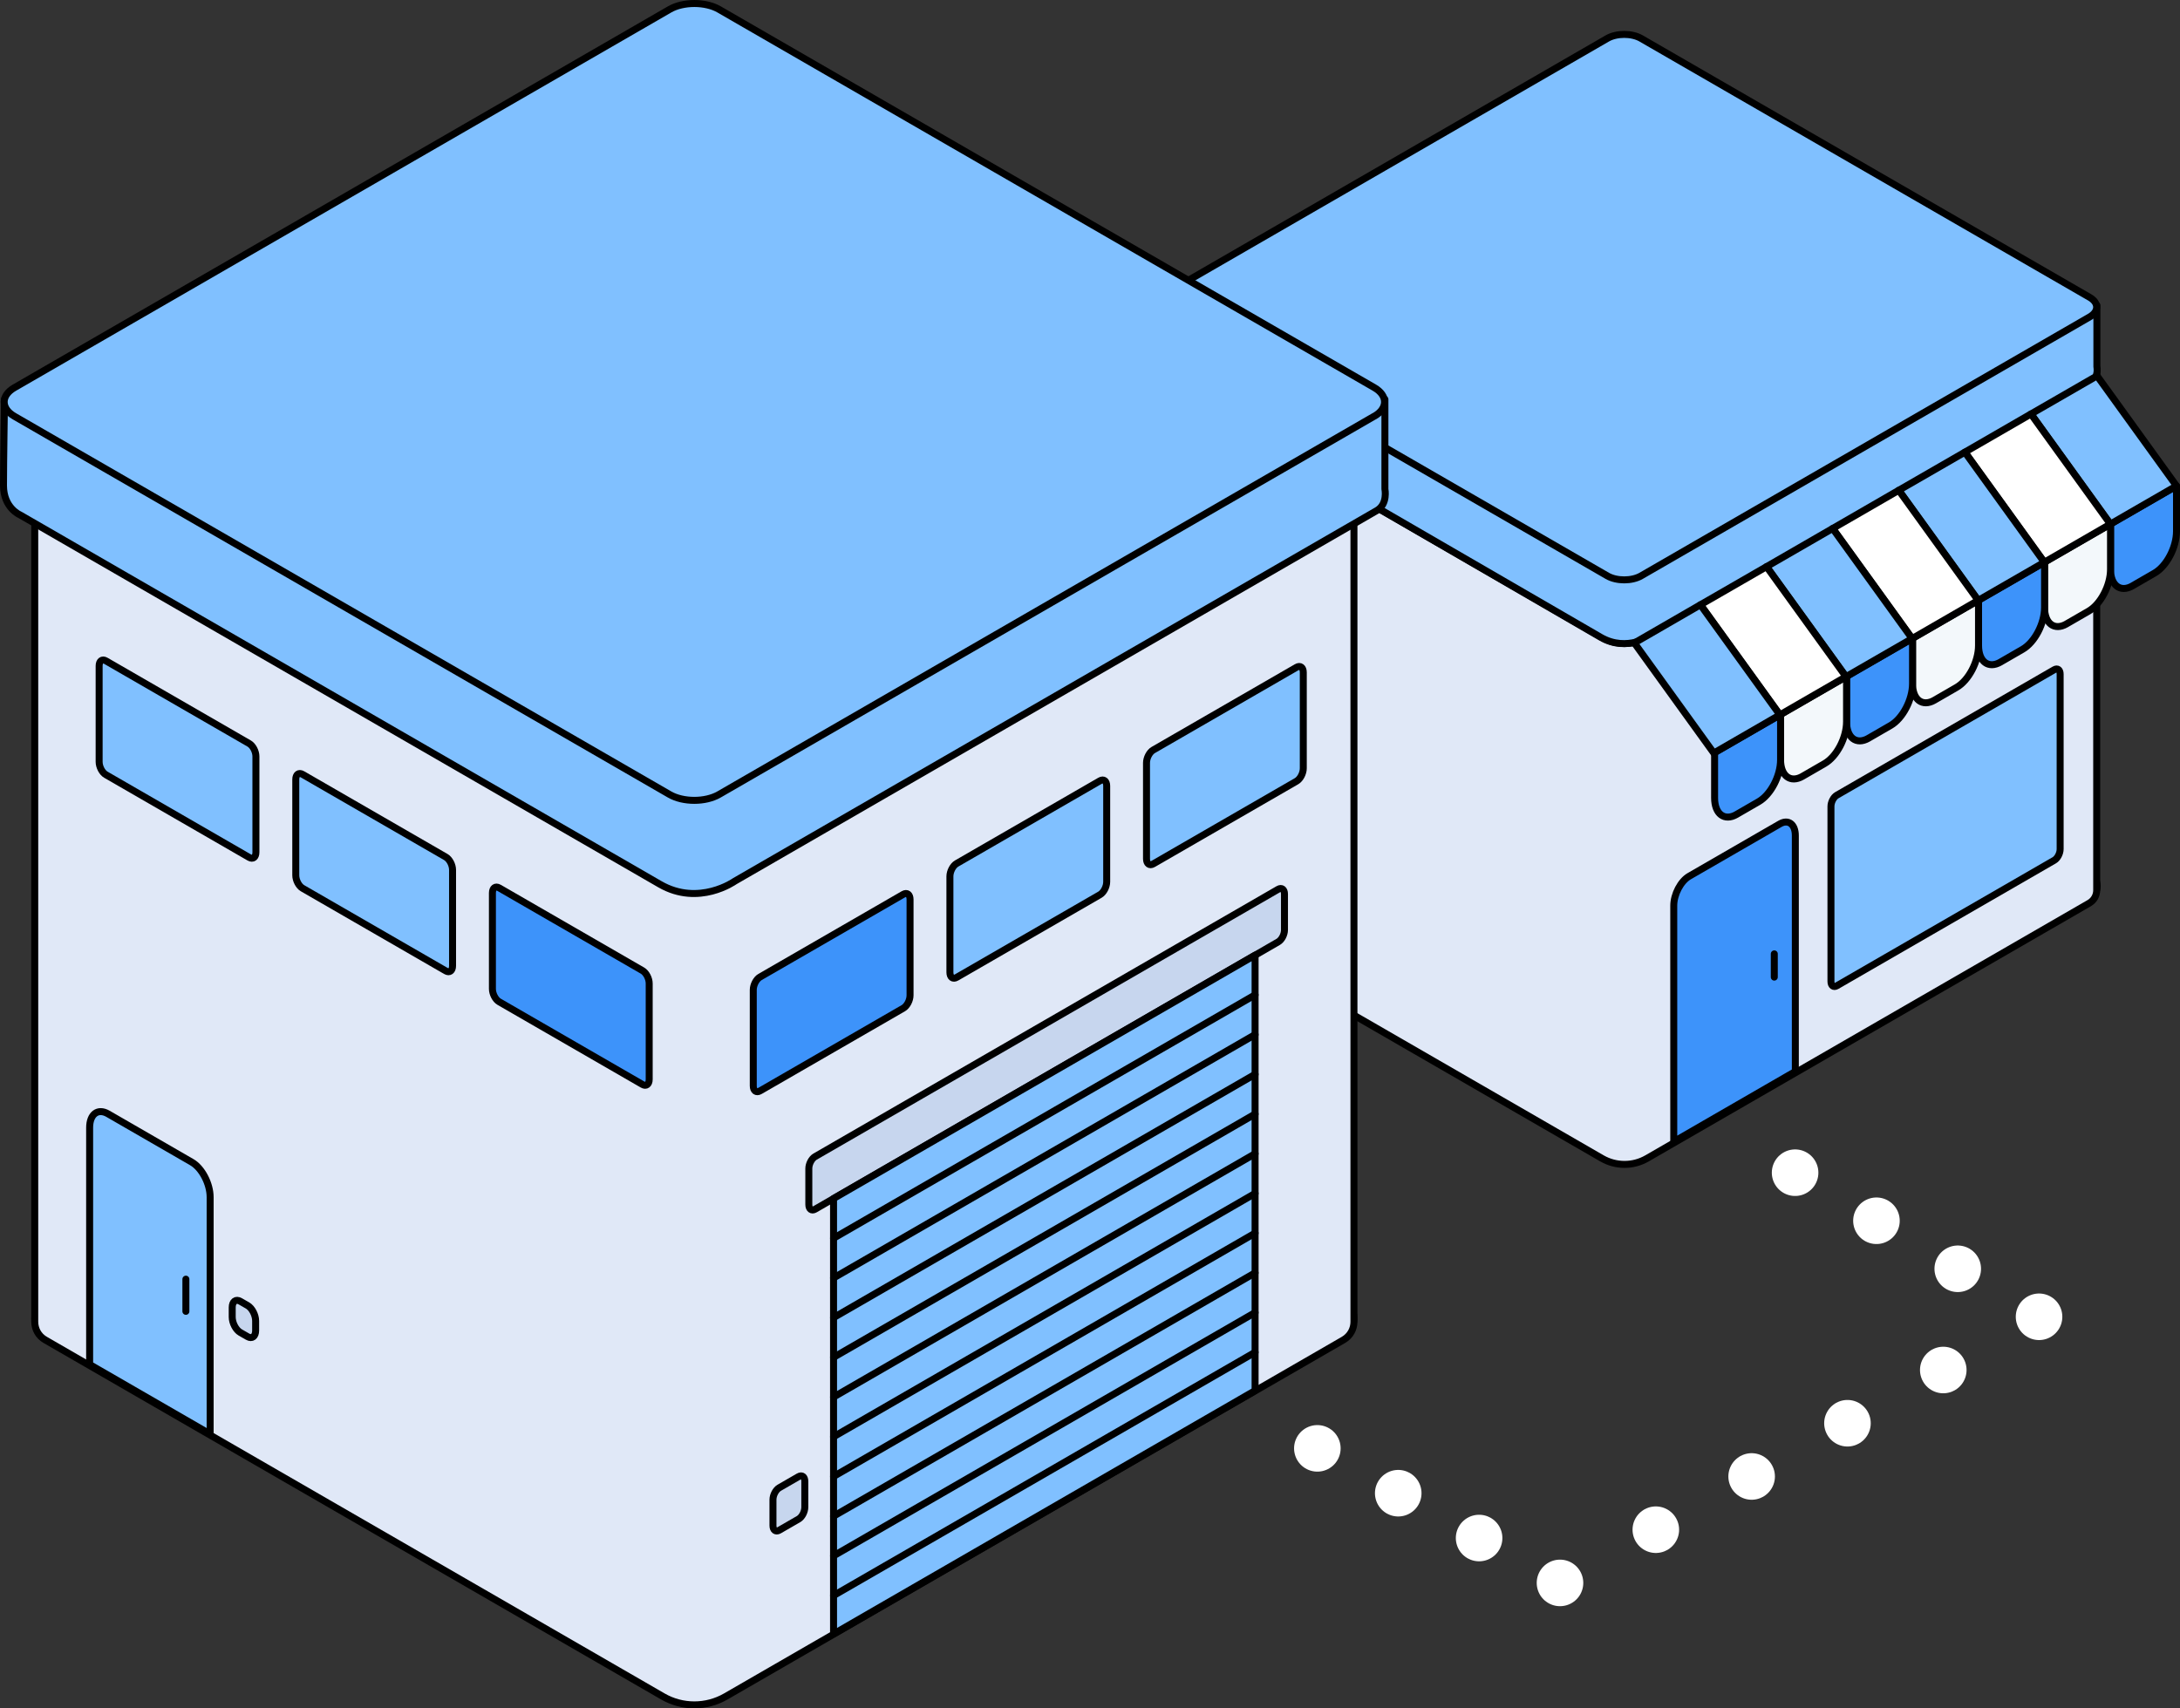
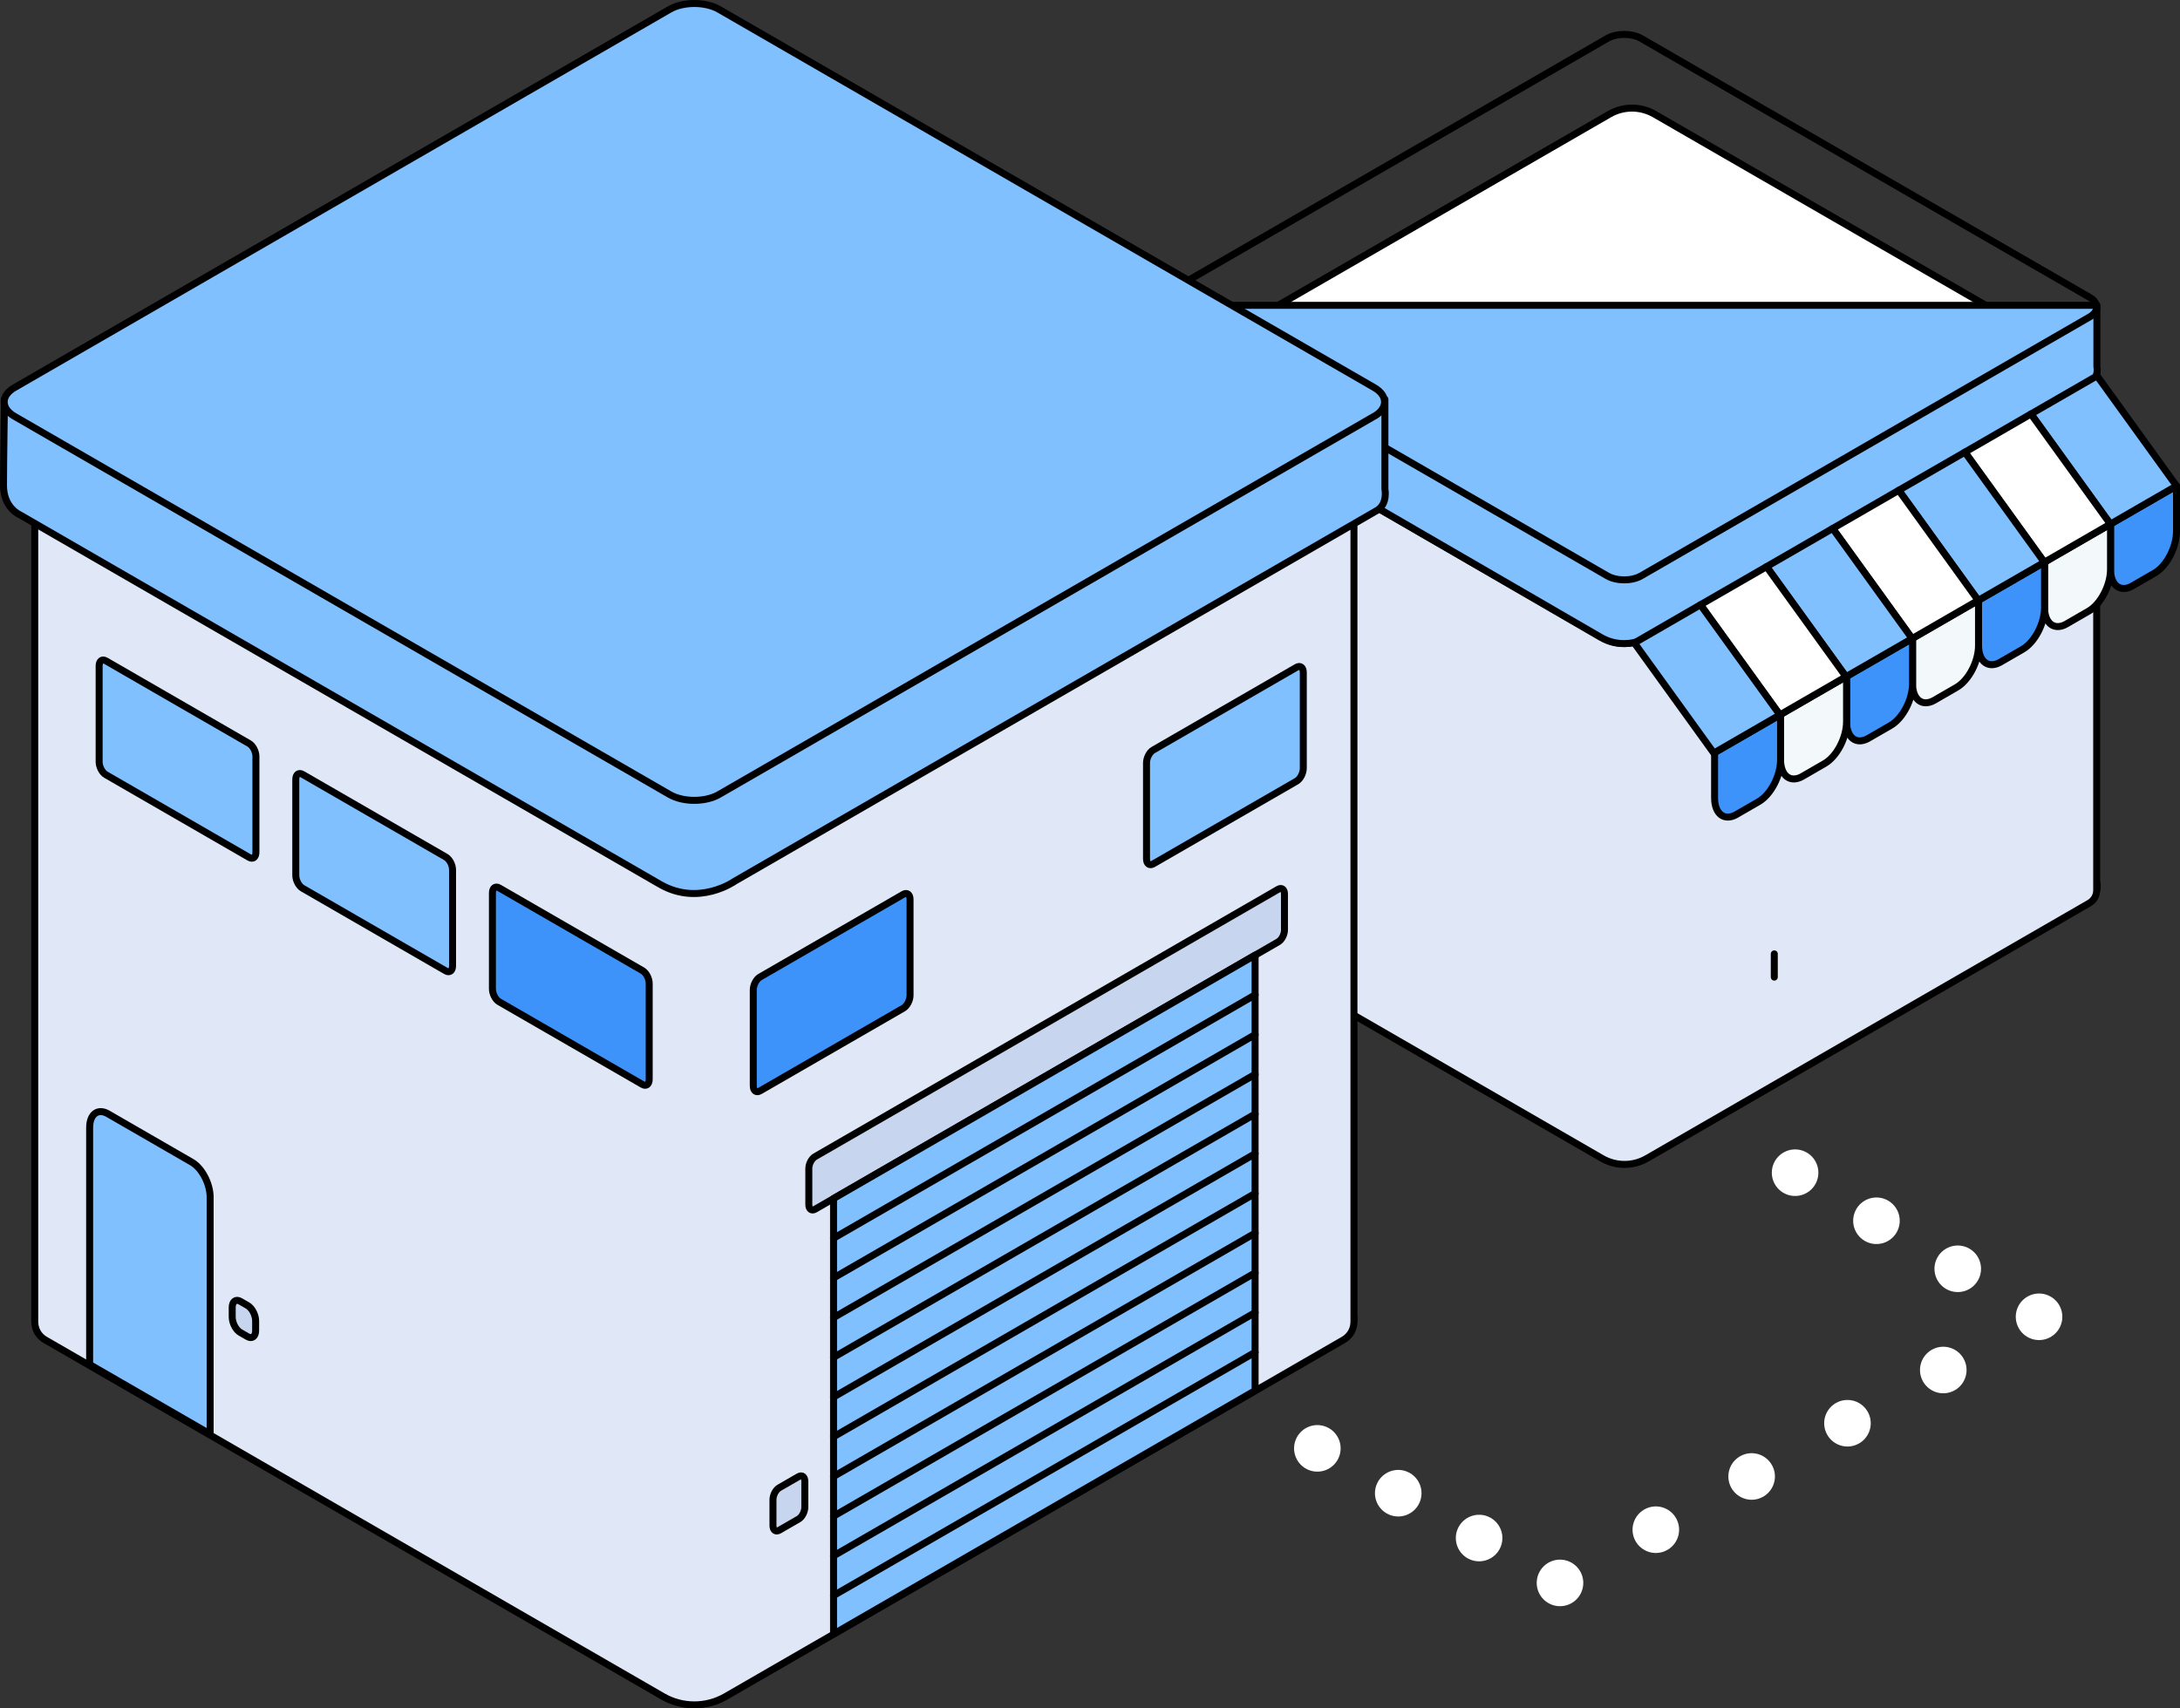
<svg xmlns="http://www.w3.org/2000/svg" id="Layer_2" data-name="Layer 2" viewBox="0 0 468.17 366.93">
  <rect x="0" y="0" width="468.17" height="366.93" fill="#333333" stroke="none" />
  <defs>
    <style>
      .cls-1 {
        fill: #3d93fa;
      }

      .cls-1, .cls-2, .cls-3, .cls-4, .cls-5, .cls-6, .cls-7, .cls-8, .cls-9, .cls-10, .cls-11 {
        stroke-linecap: round;
        stroke-linejoin: round;
      }

      .cls-1, .cls-3, .cls-4, .cls-8, .cls-9, .cls-10, .cls-11 {
        stroke: #000;
        stroke-width: 1.5px;
      }

      .cls-2 {
        stroke-dasharray: 0 0 0 19.86;
      }

      .cls-2, .cls-5, .cls-6, .cls-7 {
        stroke: #fff;
        stroke-width: 10px;
      }

      .cls-2, .cls-5, .cls-6, .cls-7, .cls-8 {
        fill: none;
      }

      .cls-3 {
        fill: #fff;
      }

      .cls-4 {
        fill: #e0e8f7;
      }

      .cls-5 {
        stroke-dasharray: 0 0 0 20.28;
      }

      .cls-12 {
        stroke-width: 0px;
      }

      .cls-12, .cls-9 {
        fill: #80c0ff;
      }

      .cls-6 {
        stroke-dasharray: 0 0 0 23.54;
      }

      .cls-10 {
        fill: #f3f8fb;
      }

      .cls-11 {
        fill: #c7d6ee;
      }
    </style>
  </defs>
  <g id="Layer_4" data-name="Layer 4">
    <g>
      <g>
        <line class="cls-7" x1="282.91" y1="311.09" x2="282.91" y2="311.09" />
        <line class="cls-2" x1="300.28" y1="320.72" x2="326.34" y2="335.17" />
        <line class="cls-7" x1="335.02" y1="339.99" x2="335.02" y2="339.99" />
        <line class="cls-6" x1="355.6" y1="328.56" x2="427.61" y2="288.55" />
        <line class="cls-7" x1="437.9" y1="282.83" x2="437.9" y2="282.83" />
        <line class="cls-5" x1="420.44" y1="272.52" x2="394.24" y2="257.04" />
        <line class="cls-7" x1="385.51" y1="251.88" x2="385.51" y2="251.88" />
      </g>
      <g>
        <g>
          <path class="cls-3" d="M247.58,190.31c0,1.08.54,2.17,1.61,2.79l94.96,54.82c2.99,1.72,6.68,1.72,9.66,0l94.97-54.82c1.07-.62,1.61-1.71,1.61-2.79s-.54-2.17-1.61-2.79l-94.97-54.82c-2.99-1.72-6.67-1.72-9.66,0l-94.96,54.82c-1.07.62-1.61,1.71-1.61,2.79Z" />
          <g>
-             <path class="cls-3" d="M247.47,79.33c0,1.08.54,2.17,1.61,2.79l94.96,54.82c2.99,1.72,6.68,1.72,9.66,0l94.97-54.82c1.07-.62,1.61-1.71,1.61-2.79s-.54-2.17-1.61-2.79l-94.97-54.82c-2.99-1.72-6.67-1.72-9.66,0l-94.96,54.82c-1.07.62-1.61,1.71-1.61,2.79Z" />
+             <path class="cls-3" d="M247.47,79.33c0,1.08.54,2.17,1.61,2.79l94.96,54.82c2.99,1.72,6.68,1.72,9.66,0l94.97-54.82c1.07-.62,1.61-1.71,1.61-2.79l-94.97-54.82c-2.99-1.72-6.67-1.72-9.66,0l-94.96,54.82c-1.07.62-1.61,1.71-1.61,2.79Z" />
            <path class="cls-4" d="M247.47,79.32v111.88c0,1.08.54,2.17,1.61,2.79l94.96,54.82c2.99,1.72,6.68,1.72,9.66,0l94.97-54.82c1.07-.62,1.61-1.71,1.61-2.79v-111.88c0,1.08-.54,2.17-1.61,2.79l-94.97,54.82c-2.99,1.72-6.68,1.72-9.66,0l-94.96-54.82c-1.07-.62-1.61-1.71-1.61-2.79Z" />
          </g>
        </g>
        <g>
          <path class="cls-9" d="M450.32,65.58v13.2s.45,2.21-1.19,3.16c-1.64.95-94.38,54.49-94.38,54.49,0,0-5.27,3.76-10.99.45-5.72-3.3-95.28-55.23-95.28-55.23,0,0-1.21-.6-1.21-2.02,0-3.3.15-14.05.15-14.05h202.91Z" />
          <g>
-             <path class="cls-12" d="M448.77,68.07c2-1.16,2-3.05,0-4.2l-96.32-55.61c-2-1.16-5.28-1.16-7.28,0l-96.31,55.62c-2,1.16-2,3.05,0,4.2l96.31,55.6c2,1.16,5.28,1.16,7.28,0l96.32-55.61Z" />
            <path class="cls-8" d="M448.77,68.07c2-1.16,2-3.05,0-4.2l-96.32-55.61c-2-1.16-5.28-1.16-7.28,0l-96.31,55.62c-2,1.16-2,3.05,0,4.2l96.31,55.6c2,1.16,5.28,1.16,7.28,0l96.32-55.61Z" />
          </g>
        </g>
        <path class="cls-9" d="M288.01,216.42l-25.88-14.94v-50.87c0-2.9,1.76-4.23,3.94-2.98l18,10.39c2.18,1.26,3.94,4.63,3.94,7.53v50.87Z" />
        <line class="cls-11" x1="282.91" y1="182.26" x2="282.91" y2="189.18" />
-         <path class="cls-9" d="M441.18,184.77l-46.72,26.97c-.69.4-1.25-.02-1.25-.95v-37.58c0-.92.56-2,1.25-2.4l46.72-26.97c.69-.4,1.25.02,1.25.95v37.58c0,.92-.56,2-1.25,2.4Z" />
-         <path class="cls-1" d="M385.55,230.15l-26.1,15.07v-50.68c0-2.44,1.49-5.28,3.32-6.34l19.47-11.24c1.83-1.06,3.32.07,3.32,2.51v50.68Z" />
        <line class="cls-11" x1="381.04" y1="204.88" x2="381.04" y2="209.87" />
        <g>
          <path class="cls-1" d="M457.95,125.84l4.76-2.75c2.6-1.5,4.71-5.53,4.71-8.99v-9.73s-14.17,8.18-14.17,8.18v9.73c0,3.46,2.11,5.06,4.71,3.56Z" />
          <path class="cls-10" d="M443.78,134.02l4.76-2.75c2.6-1.5,4.71-5.53,4.71-8.99v-9.73s-14.17,8.18-14.17,8.18v9.73c0,3.46,2.11,5.06,4.71,3.56Z" />
          <path class="cls-1" d="M429.61,142.21l4.76-2.75c2.6-1.5,4.71-5.53,4.71-8.99v-9.73s-14.17,8.18-14.17,8.18v9.73c0,3.46,2.11,5.06,4.71,3.56Z" />
          <path class="cls-10" d="M415.43,150.39l4.76-2.75c2.6-1.5,4.71-5.53,4.71-8.99v-9.73s-14.17,8.18-14.17,8.18v9.73c0,3.46,2.11,5.06,4.71,3.56Z" />
          <path class="cls-1" d="M401.26,158.57l4.76-2.75c2.6-1.5,4.71-5.53,4.71-8.99v-9.73s-14.17,8.18-14.17,8.18v9.73c0,3.46,2.11,5.06,4.71,3.56Z" />
          <path class="cls-10" d="M387.09,166.75l4.76-2.75c2.6-1.5,4.71-5.53,4.71-8.99v-9.73s-14.17,8.18-14.17,8.18v9.73c0,3.46,2.11,5.06,4.71,3.56Z" />
          <path class="cls-1" d="M372.92,174.94l4.76-2.75c2.6-1.5,4.71-5.53,4.71-8.99v-9.73s-14.17,8.18-14.17,8.18v9.73c0,3.46,2.11,5.06,4.71,3.56Z" />
          <polygon class="cls-9" points="453.22 112.57 467.42 104.37 450.36 80.73 436.16 88.92 453.22 112.57" />
          <polygon class="cls-3" points="439.03 120.77 453.22 112.57 436.16 88.92 421.97 97.12 439.03 120.77" />
          <polygon class="cls-9" points="424.83 128.96 439.03 120.77 421.97 97.12 407.77 105.31 424.83 128.96" />
          <polygon class="cls-3" points="410.64 137.16 424.83 128.96 407.77 105.31 393.58 113.51 410.64 137.16" />
          <polygon class="cls-9" points="396.44 145.35 410.64 137.16 393.58 113.51 379.38 121.71 396.44 145.35" />
          <polygon class="cls-3" points="382.24 153.55 396.44 145.35 379.38 121.71 365.18 129.9 382.24 153.55" />
          <polygon class="cls-9" points="368.05 161.75 382.24 153.55 365.18 129.9 350.99 138.1 368.05 161.75" />
        </g>
      </g>
      <g>
        <g>
          <path class="cls-3" d="M7.46,283.16c0,1.51.75,3.03,2.25,3.89l132.65,76.59c4.17,2.41,9.33,2.41,13.5,0l132.66-76.59c1.5-.87,2.25-2.39,2.25-3.89s-.75-3.04-2.25-3.9l-132.66-76.59c-4.17-2.41-9.32-2.41-13.5,0L9.72,279.26c-1.5.87-2.25,2.39-2.25,3.9Z" />
          <g>
            <path class="cls-3" d="M7.46,96.93c0,1.51.75,3.03,2.25,3.89l132.65,76.59c4.17,2.41,9.33,2.41,13.5,0l132.66-76.59c1.5-.87,2.25-2.39,2.25-3.89s-.75-3.04-2.25-3.9L155.87,16.44c-4.17-2.41-9.32-2.41-13.5,0L9.72,93.03c-1.5.87-2.25,2.39-2.25,3.9Z" />
            <path class="cls-4" d="M7.46,96.93v186.97c0,1.51.75,3.03,2.25,3.89l132.65,76.59c4.17,2.41,9.33,2.41,13.5,0l132.66-76.59c1.5-.87,2.25-2.39,2.25-3.89V96.93c0,1.51-.75,3.03-2.25,3.89l-132.66,76.59c-4.17,2.41-9.33,2.41-13.5,0L9.72,100.82c-1.5-.87-2.25-2.39-2.25-3.89Z" />
          </g>
        </g>
        <g>
          <path class="cls-9" d="M297.42,85.76v19.29s.66,3.22-1.74,4.61c-2.4,1.39-137.89,79.61-137.89,79.61,0,0-7.7,5.49-16.06.66C133.37,185.1,4.28,110.58,4.28,110.58c0,0-3.53-1.48-3.53-6.3s.22-18.52.22-18.52h296.45Z" />
          <g>
            <path class="cls-12" d="M295.15,89.4c2.92-1.69,2.92-4.45,0-6.14L154.43,2.02c-2.92-1.69-7.71-1.69-10.63,0L3.09,83.27c-2.92,1.69-2.92,4.45,0,6.14l140.7,81.23c2.92,1.69,7.71,1.69,10.63,0l140.72-81.25Z" />
            <path class="cls-8" d="M295.15,89.4c2.92-1.69,2.92-4.45,0-6.14L154.43,2.02c-2.92-1.69-7.71-1.69-10.63,0L3.09,83.27c-2.92,1.69-2.92,4.45,0,6.14l140.7,81.23c2.92,1.69,7.71,1.69,10.63,0l140.72-81.25Z" />
          </g>
        </g>
        <g>
          <path class="cls-9" d="M53.51,184.16l-30.77-17.76c-.8-.46-1.45-1.7-1.45-2.77v-20.6c0-1.07.65-1.56,1.45-1.09l30.77,17.76c.8.46,1.45,1.7,1.45,2.77v20.6c0,1.07-.65,1.56-1.45,1.09Z" />
          <path class="cls-9" d="M95.74,208.54l-30.77-17.76c-.8-.46-1.45-1.7-1.45-2.77v-20.6c0-1.07.65-1.56,1.45-1.09l30.77,17.76c.8.46,1.45,1.7,1.45,2.77v20.6c0,1.07-.65,1.56-1.45,1.09Z" />
          <path class="cls-1" d="M137.97,232.93l-30.77-17.76c-.8-.46-1.45-1.7-1.45-2.77v-20.6c0-1.07.65-1.56,1.45-1.09l30.77,17.76c.8.46,1.45,1.7,1.45,2.77v20.6c0,1.07-.65,1.56-1.45,1.09Z" />
        </g>
        <g>
          <path class="cls-9" d="M247.67,185.55l30.77-17.76c.8-.46,1.45-1.7,1.45-2.77v-20.6c0-1.07-.65-1.56-1.45-1.09l-30.77,17.76c-.8.46-1.45,1.7-1.45,2.77v20.6c0,1.07.65,1.56,1.45,1.09Z" />
-           <path class="cls-9" d="M205.45,209.93l30.77-17.76c.8-.46,1.45-1.7,1.45-2.77v-20.6c0-1.07-.65-1.56-1.45-1.09l-30.77,17.76c-.8.46-1.45,1.7-1.45,2.77v20.6c0,1.07.65,1.56,1.45,1.09Z" />
          <path class="cls-1" d="M163.22,234.31l30.77-17.76c.8-.46,1.45-1.7,1.45-2.77v-20.6c0-1.07-.65-1.56-1.45-1.09l-30.77,17.76c-.8.46-1.45,1.7-1.45,2.77v20.6c0,1.07.65,1.56,1.45,1.09Z" />
        </g>
        <path class="cls-9" d="M45.13,308.02l-25.88-14.94v-50.87c0-2.9,1.76-4.23,3.94-2.98l18,10.39c2.18,1.26,3.94,4.63,3.94,7.53v50.87Z" />
        <path class="cls-11" d="M53.16,287.09l-1.55-.89c-.96-.55-1.74-2.04-1.74-3.32v-2.06c0-1.28.78-1.87,1.74-1.31l1.55.89c.96.55,1.74,2.04,1.74,3.32v2.06c0,1.28-.78,1.87-1.74,1.31Z" />
-         <line class="cls-11" x1="39.92" y1="274.75" x2="39.92" y2="281.66" />
        <g>
          <g>
            <path class="cls-11" d="M175.04,259.73l99.47-57.43c.74-.43,1.34-1.57,1.34-2.56v-7.73c0-.98-.6-1.44-1.34-1.01l-99.47,57.43c-.74.43-1.34,1.57-1.34,2.56v7.73c0,.98.6,1.44,1.34,1.01Z" />
            <polygon class="cls-9" points="179.01 350.96 269.54 298.69 269.54 205.16 179.01 257.43 179.01 350.96" />
            <line class="cls-4" x1="269.54" y1="213.69" x2="179.01" y2="265.96" />
            <line class="cls-4" x1="269.54" y1="222.22" x2="179.01" y2="274.49" />
            <line class="cls-4" x1="269.54" y1="230.75" x2="179.01" y2="283.01" />
            <line class="cls-4" x1="269.54" y1="239.28" x2="179.01" y2="291.54" />
            <line class="cls-4" x1="269.54" y1="247.8" x2="179.01" y2="300.07" />
            <line class="cls-4" x1="269.54" y1="256.33" x2="179.01" y2="308.6" />
            <line class="cls-4" x1="269.54" y1="264.86" x2="179.01" y2="317.13" />
            <line class="cls-4" x1="269.54" y1="273.39" x2="179.01" y2="325.66" />
            <line class="cls-4" x1="269.54" y1="281.92" x2="179.01" y2="334.18" />
            <line class="cls-4" x1="269.54" y1="290.45" x2="179.01" y2="342.71" />
          </g>
          <path class="cls-11" d="M167.34,328.68l4.16-2.4c.74-.43,1.34-1.57,1.34-2.56v-5.55c0-.98-.6-1.44-1.34-1.01l-4.16,2.4c-.74.43-1.34,1.57-1.34,2.56v5.55c0,.98.6,1.44,1.34,1.01Z" />
        </g>
      </g>
    </g>
  </g>
</svg>